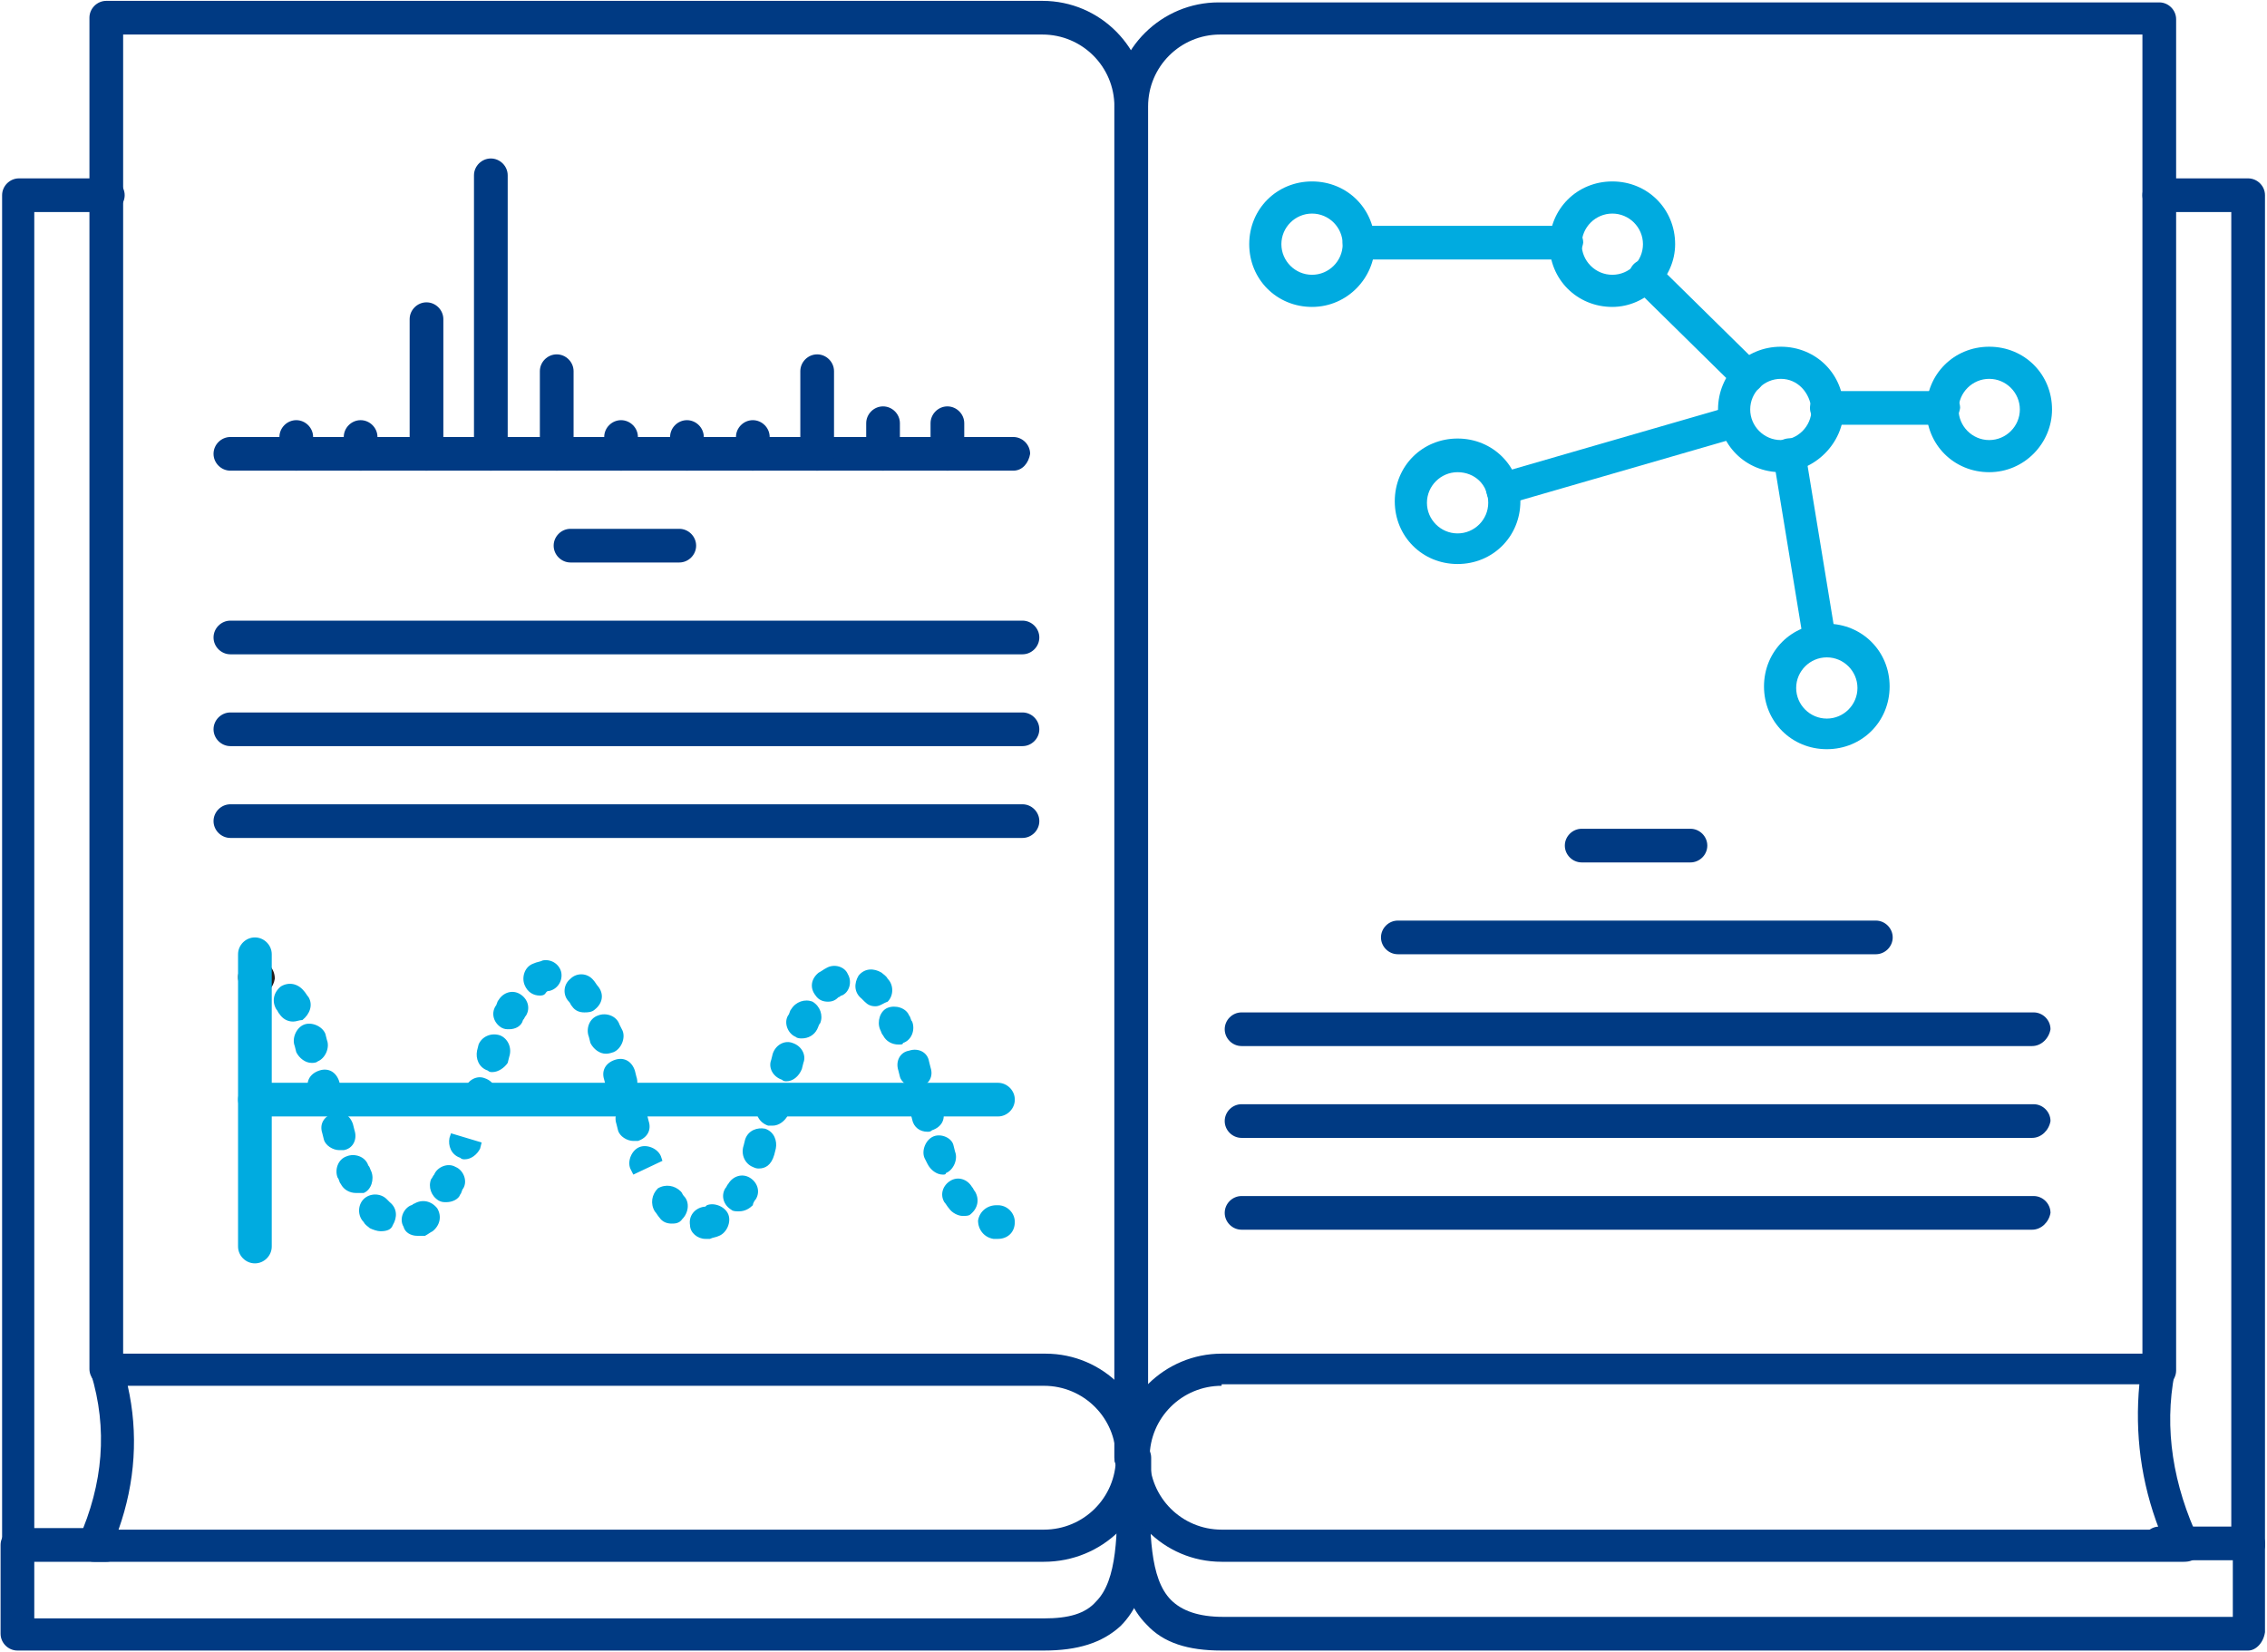
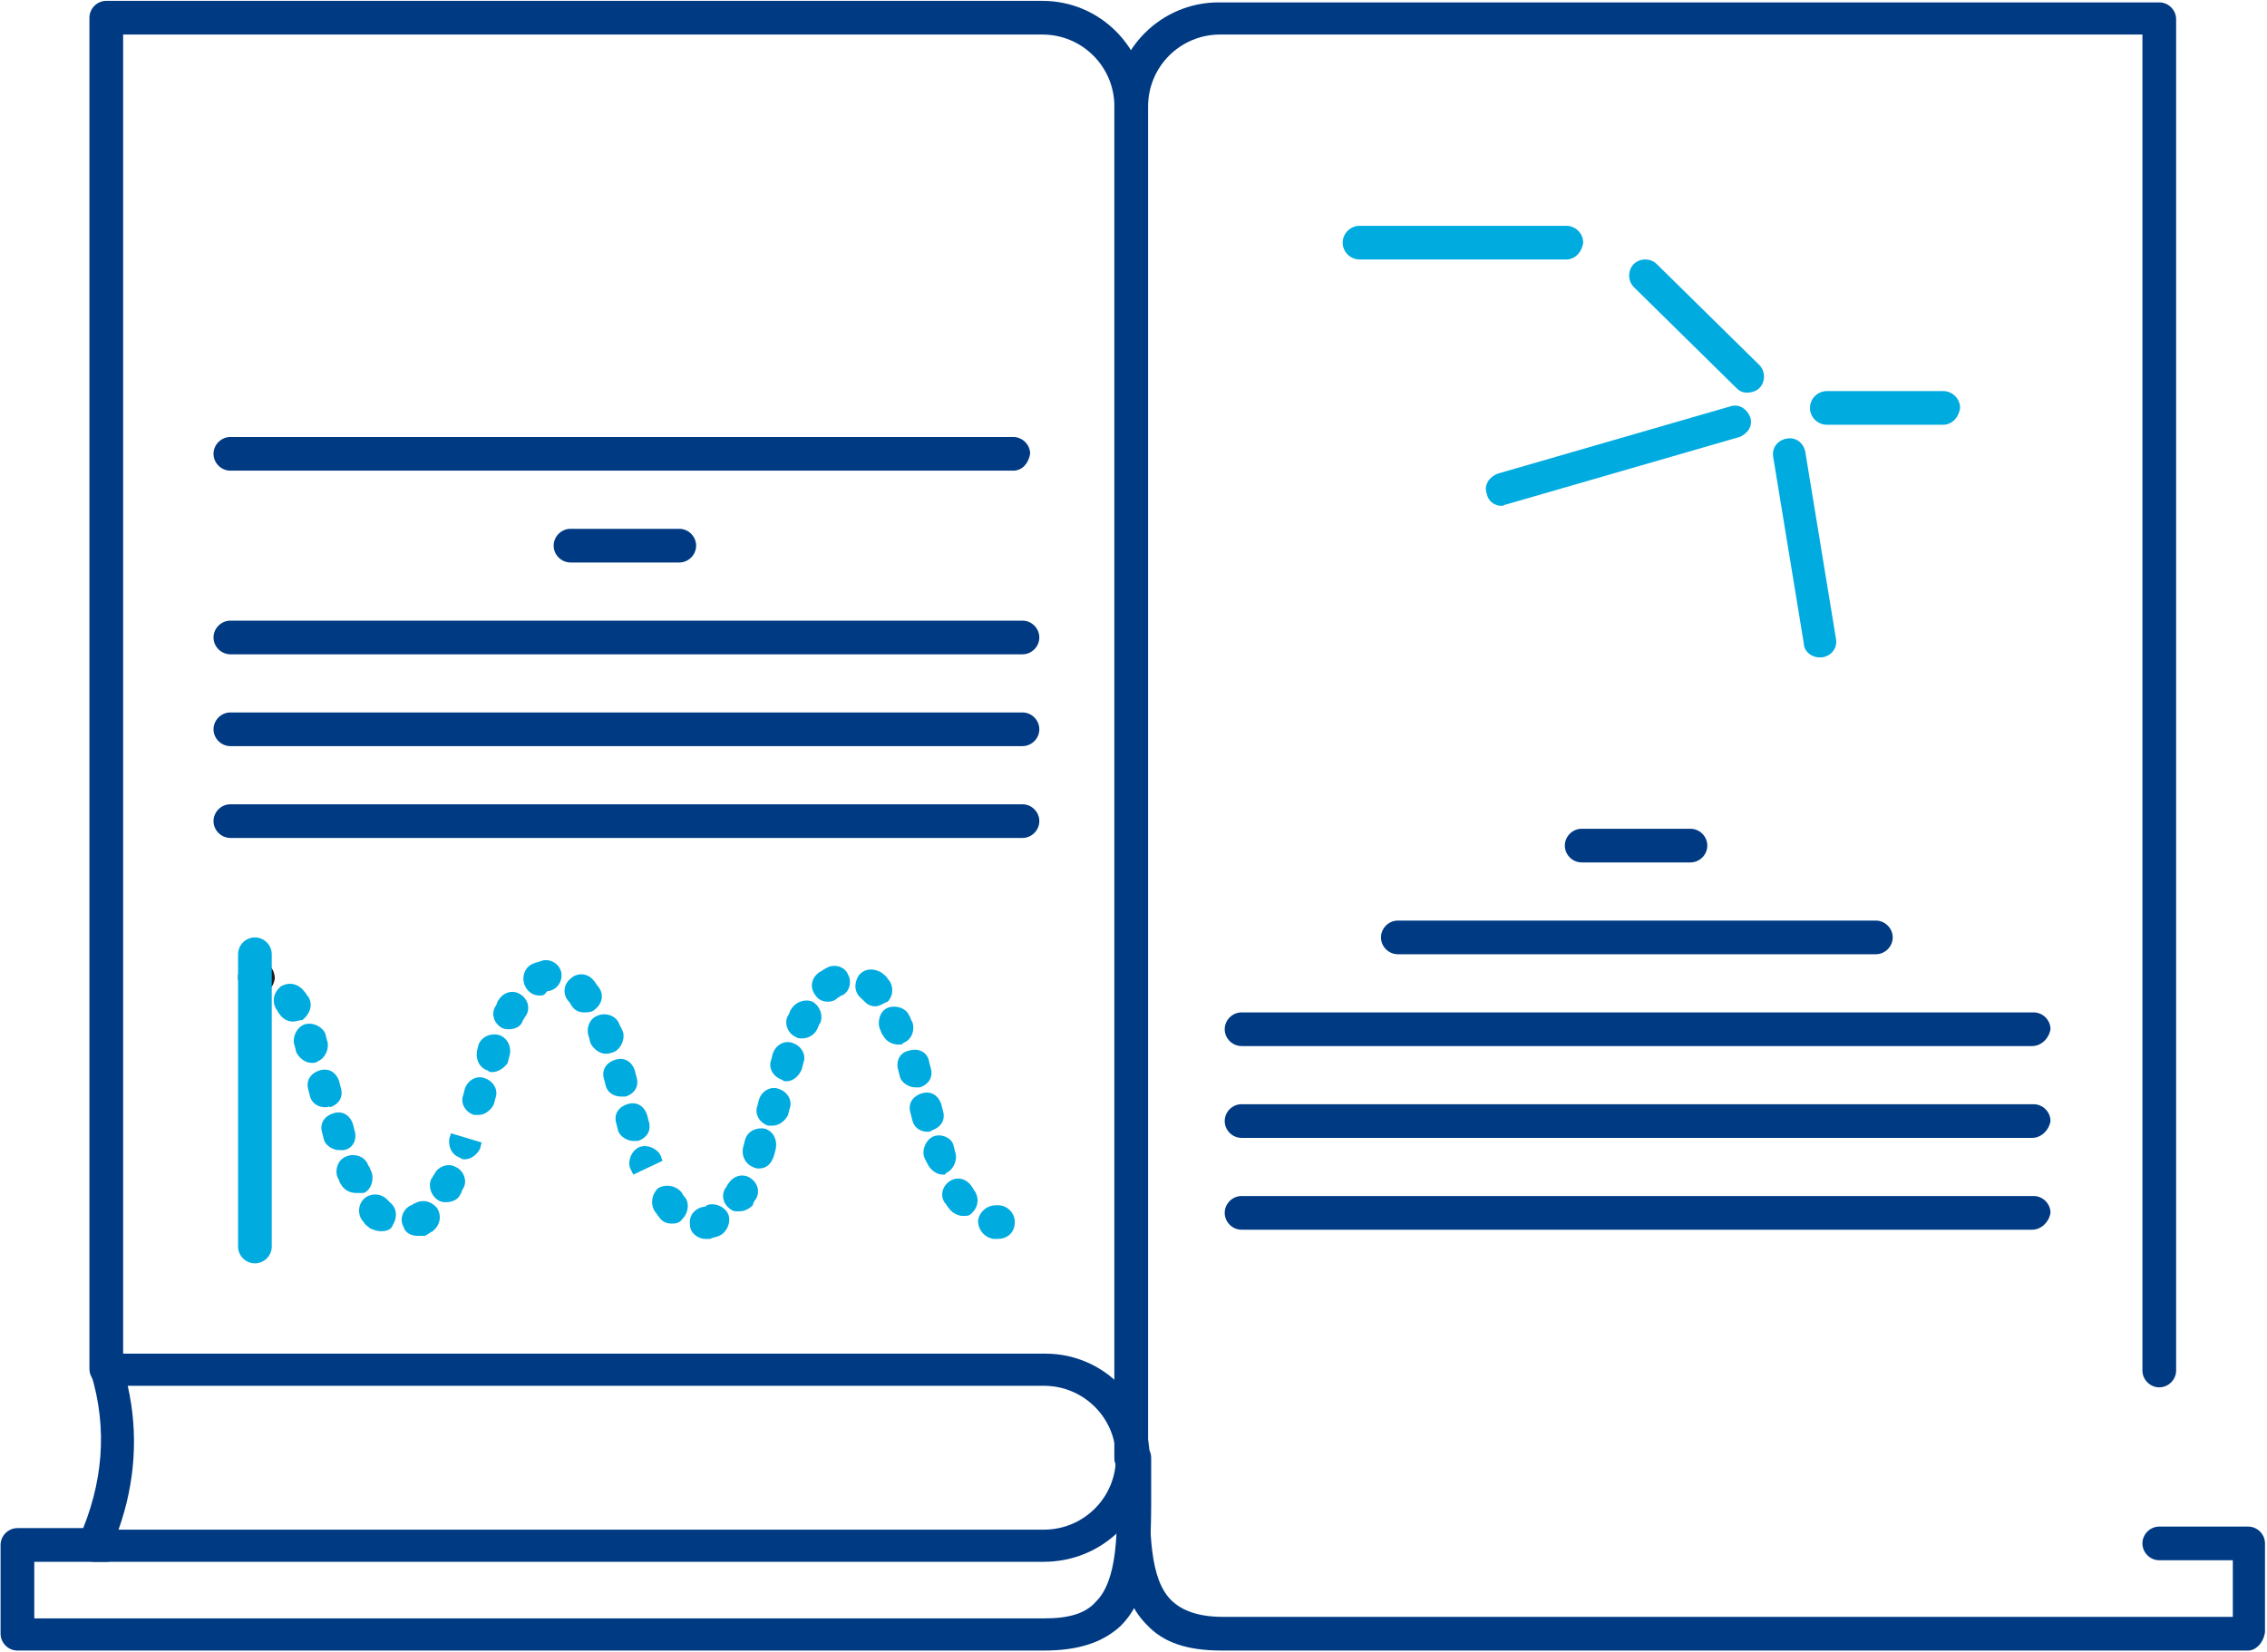
<svg xmlns="http://www.w3.org/2000/svg" width="166px" height="121px" viewBox="0 0 166 121" version="1.1">
  <title>实验笔记</title>
  <desc>Created with Sketch.</desc>
  <g id="Page-1" stroke="none" stroke-width="1" fill="none" fill-rule="evenodd">
    <g id="实验笔记">
-       <path d="M96.073,22.477 C93.493,22.477 91.474,20.46 91.474,17.882 C91.474,15.304 93.493,13.287 96.073,13.287 C98.653,13.287 100.673,15.304 100.673,17.882 C100.673,20.348 98.653,22.477 96.073,22.477 Z M96.073,15.641 C94.839,15.641 93.829,16.649 93.829,17.882 C93.829,19.115 94.839,20.123 96.073,20.123 C97.307,20.123 98.317,19.115 98.317,17.882 C98.317,16.649 97.307,15.641 96.073,15.641 Z M106.731,41.305 C104.151,41.305 102.131,39.287 102.131,36.71 C102.131,34.132 104.151,32.115 106.731,32.115 C109.311,32.115 111.33,34.132 111.33,36.71 C111.33,39.287 109.311,41.305 106.731,41.305 Z M106.731,34.58 C105.497,34.58 104.487,35.589 104.487,36.822 C104.487,38.055 105.497,39.063 106.731,39.063 C107.965,39.063 108.975,38.055 108.975,36.822 C108.975,35.477 107.965,34.58 106.731,34.58 Z M118.062,22.477 C115.481,22.477 113.462,20.46 113.462,17.882 C113.462,15.304 115.481,13.287 118.062,13.287 C120.642,13.287 122.661,15.304 122.661,17.882 C122.661,20.348 120.53,22.477 118.062,22.477 Z M118.062,15.641 C116.828,15.641 115.818,16.649 115.818,17.882 C115.818,19.115 116.828,20.123 118.062,20.123 C119.296,20.123 120.305,19.115 120.305,17.882 C120.305,16.649 119.296,15.641 118.062,15.641 Z M130.402,34.58 C127.822,34.58 125.802,32.563 125.802,29.986 C125.802,27.408 127.822,25.391 130.402,25.391 C132.982,25.391 135.002,27.408 135.002,29.986 C135.002,32.451 132.87,34.58 130.402,34.58 Z M130.402,27.744 C129.168,27.744 128.158,28.753 128.158,29.986 C128.158,31.218 129.168,32.227 130.402,32.227 C131.636,32.227 132.646,31.218 132.646,29.986 C132.534,28.753 131.636,27.744 130.402,27.744 Z M133.768,54.865 C131.187,54.865 129.168,52.848 129.168,50.27 C129.168,47.693 131.187,45.675 133.768,45.675 C136.348,45.675 138.367,47.693 138.367,50.27 C138.367,52.848 136.348,54.865 133.768,54.865 Z M133.768,48.141 C132.534,48.141 131.524,49.149 131.524,50.382 C131.524,51.615 132.534,52.624 133.768,52.624 C135.002,52.624 136.011,51.615 136.011,50.382 C136.011,49.149 135.002,48.141 133.768,48.141 Z M145.659,34.58 C143.079,34.58 141.06,32.563 141.06,29.986 C141.06,27.408 143.079,25.391 145.659,25.391 C148.24,25.391 150.259,27.408 150.259,29.986 C150.259,32.451 148.24,34.58 145.659,34.58 Z M145.659,27.744 C144.425,27.744 143.416,28.753 143.416,29.986 C143.416,31.218 144.425,32.227 145.659,32.227 C146.893,32.227 147.903,31.218 147.903,29.986 C147.903,28.753 146.893,27.744 145.659,27.744 Z" id="形状" fill="#00ABE0" fill-rule="nonzero" />
      <path d="M76.441,114.374 L6.885,114.374 C6.437,114.374 6.1,114.15 5.876,113.814 C5.651,113.477 5.651,113.029 5.764,112.693 C7.559,108.658 7.895,104.624 6.661,100.589 C6.549,100.253 6.661,99.805 6.885,99.581 C7.11,99.245 7.446,99.132 7.895,99.132 L76.553,99.132 C80.816,99.132 84.181,102.607 84.181,106.753 C84.181,111.012 80.704,114.374 76.441,114.374 Z M8.68,112.02 L76.441,112.02 C79.357,112.02 81.713,109.667 81.713,106.753 C81.713,103.839 79.357,101.486 76.441,101.486 L9.353,101.486 C10.139,104.96 9.914,108.546 8.68,112.02 Z" id="形状" fill="#003A83" fill-rule="nonzero" />
      <path d="M76.441,120.874 L1.276,120.874 C0.603,120.874 0.042,120.314 0.042,119.641 L0.042,113.141 C0.042,112.469 0.603,111.908 1.276,111.908 L7.783,111.908 C8.456,111.908 9.017,112.469 9.017,113.141 C9.017,113.814 8.456,114.374 7.783,114.374 L2.51,114.374 L2.51,118.52 L76.441,118.52 C78.236,118.52 79.47,118.184 80.255,117.288 C81.826,115.719 81.826,112.357 81.826,108.434 L81.826,106.753 C81.826,106.081 82.386,105.52 83.06,105.52 C83.733,105.52 84.294,106.081 84.294,106.753 L84.294,108.434 C84.294,112.917 84.406,116.727 82.05,119.081 C80.704,120.314 78.909,120.874 76.441,120.874 Z" id="路径" fill="#003A83" />
      <path d="M164.619,120.874 L89.454,120.874 C86.986,120.874 85.191,120.314 83.957,118.969 C81.713,116.727 81.713,112.805 81.713,108.322 L81.713,106.641 C81.713,105.969 82.274,105.408 82.947,105.408 C83.621,105.408 84.181,105.969 84.181,106.641 L84.181,108.322 C84.181,112.245 84.181,115.607 85.752,117.176 C86.537,117.96 87.771,118.408 89.566,118.408 L163.497,118.408 L163.497,114.262 L158.112,114.262 C157.439,114.262 156.878,113.701 156.878,113.029 C156.878,112.357 157.439,111.796 158.112,111.796 L164.619,111.796 C165.292,111.796 165.853,112.357 165.853,113.029 L165.853,119.529 C165.741,120.314 165.18,120.874 164.619,120.874 Z" id="路径" fill="#003A83" />
      <path d="M82.835,107.986 C82.162,107.986 81.601,107.426 81.601,106.753 L81.601,7.796 C81.601,4.882 79.245,2.529 76.328,2.529 L9.017,2.529 L9.017,100.253 C9.017,100.926 8.456,101.486 7.783,101.486 C7.11,101.486 6.549,100.926 6.549,100.253 L6.549,1.296 C6.549,0.623 7.11,0.063 7.783,0.063 L76.328,0.063 C80.592,0.063 83.957,3.537 83.957,7.684 L83.957,106.641 C83.957,107.426 83.508,107.986 82.835,107.986 Z" id="路径" fill="#003A83" />
      <path d="M82.835,107.986 C82.162,107.986 81.601,107.426 81.601,106.753 L81.601,7.796 C81.601,3.537 85.079,0.175 89.23,0.175 L158.112,0.175 C158.785,0.175 159.346,0.735 159.346,1.408 L159.346,100.365 C159.346,101.038 158.785,101.598 158.112,101.598 C157.439,101.598 156.878,101.038 156.878,100.365 L156.878,2.529 L89.342,2.529 C86.425,2.529 84.069,4.882 84.069,7.796 L84.069,106.753 C83.957,107.426 83.508,107.986 82.835,107.986 Z" id="路径" fill="#003A83" />
-       <path d="M159.907,114.374 L89.454,114.374 C85.191,114.374 81.826,110.9 81.826,106.753 C81.826,102.495 85.303,99.132 89.454,99.132 L158.112,99.132 C158.448,99.132 158.785,99.245 159.009,99.581 C159.234,99.805 159.346,100.253 159.234,100.589 C158.448,104.624 159.122,108.77 161.029,112.805 C161.253,113.141 161.141,113.589 160.917,113.926 C160.692,114.262 160.356,114.374 159.907,114.374 Z M89.454,101.486 C86.537,101.486 84.181,103.839 84.181,106.753 C84.181,109.667 86.537,112.02 89.454,112.02 L158.112,112.02 C156.766,108.546 156.317,104.96 156.654,101.374 L89.454,101.374 L89.454,101.486 Z M1.388,114.374 C0.715,114.374 0.154,113.814 0.154,113.141 L0.154,14.296 C0.154,13.623 0.715,13.063 1.388,13.063 L7.895,13.063 C8.568,13.063 9.129,13.623 9.129,14.296 C9.129,14.968 8.568,15.529 7.895,15.529 L2.51,15.529 L2.51,113.253 C2.51,113.926 2.061,114.374 1.388,114.374 Z M164.619,114.374 C163.946,114.374 163.385,113.814 163.385,113.141 L163.385,15.529 L158.112,15.529 C157.439,15.529 156.878,14.968 156.878,14.296 C156.878,13.623 157.439,13.063 158.112,13.063 L164.619,13.063 C165.292,13.063 165.853,13.623 165.853,14.296 L165.853,113.253 C165.741,113.926 165.18,114.374 164.619,114.374 Z" id="形状" fill="#003A83" fill-rule="nonzero" />
      <path d="M142.294,31.106 L133.768,31.106 C133.094,31.106 132.534,30.546 132.534,29.874 C132.534,29.201 133.094,28.641 133.768,28.641 L142.294,28.641 C142.967,28.641 143.528,29.201 143.528,29.874 C143.416,30.658 142.855,31.106 142.294,31.106 Z M127.934,28.753 C127.597,28.753 127.373,28.641 127.149,28.417 L119.632,21.02 C119.183,20.572 119.183,19.787 119.632,19.339 C120.081,18.891 120.866,18.891 121.315,19.339 L128.831,26.736 C129.28,27.184 129.28,27.968 128.831,28.417 C128.607,28.641 128.27,28.753 127.934,28.753 Z M133.207,48.141 C132.646,48.141 132.085,47.693 132.085,47.132 L129.841,33.46 C129.729,32.787 130.178,32.227 130.851,32.115 C131.524,32.003 132.085,32.451 132.197,33.124 L134.441,46.796 C134.553,47.468 134.104,48.029 133.431,48.141 L133.207,48.141 Z M109.984,37.046 C109.423,37.046 108.975,36.71 108.862,36.149 C108.638,35.477 109.087,34.917 109.648,34.693 L126.7,29.761 C127.373,29.537 127.934,29.986 128.158,30.546 C128.383,31.218 127.934,31.779 127.373,32.003 L110.321,36.934 C110.209,36.934 110.096,37.046 109.984,37.046 Z M114.696,19.003 L99.551,19.003 C98.878,19.003 98.317,18.442 98.317,17.77 C98.317,17.098 98.878,16.537 99.551,16.537 L114.696,16.537 C115.369,16.537 115.93,17.098 115.93,17.77 C115.818,18.555 115.257,19.003 114.696,19.003 Z" id="形状" fill="#00ABE0" fill-rule="nonzero" />
      <path d="M123.783,63.158 L115.818,63.158 C115.145,63.158 114.584,62.598 114.584,61.925 C114.584,61.253 115.145,60.693 115.818,60.693 L123.783,60.693 C124.456,60.693 125.017,61.253 125.017,61.925 C125.017,62.598 124.456,63.158 123.783,63.158 Z M137.358,69.882 L102.356,69.882 C101.682,69.882 101.122,69.322 101.122,68.65 C101.122,67.977 101.682,67.417 102.356,67.417 L137.358,67.417 C138.031,67.417 138.592,67.977 138.592,68.65 C138.592,69.322 138.031,69.882 137.358,69.882 Z M148.801,76.606 L90.913,76.606 C90.239,76.606 89.679,76.046 89.679,75.374 C89.679,74.701 90.239,74.141 90.913,74.141 L148.913,74.141 C149.586,74.141 150.147,74.701 150.147,75.374 C150.035,76.046 149.474,76.606 148.801,76.606 Z M148.801,83.331 L90.913,83.331 C90.239,83.331 89.679,82.77 89.679,82.098 C89.679,81.425 90.239,80.865 90.913,80.865 L148.913,80.865 C149.586,80.865 150.147,81.425 150.147,82.098 C150.035,82.77 149.474,83.331 148.801,83.331 Z M148.801,90.055 L90.913,90.055 C90.239,90.055 89.679,89.494 89.679,88.822 C89.679,88.15 90.239,87.589 90.913,87.589 L148.913,87.589 C149.586,87.589 150.147,88.15 150.147,88.822 C150.035,89.494 149.474,90.055 148.801,90.055 Z M49.74,41.193 L41.775,41.193 C41.102,41.193 40.541,40.632 40.541,39.96 C40.541,39.287 41.102,38.727 41.775,38.727 L49.74,38.727 C50.414,38.727 50.974,39.287 50.974,39.96 C50.974,40.632 50.414,41.193 49.74,41.193 Z M74.87,47.917 L16.87,47.917 C16.197,47.917 15.636,47.356 15.636,46.684 C15.636,46.012 16.197,45.451 16.87,45.451 L74.87,45.451 C75.543,45.451 76.104,46.012 76.104,46.684 C76.104,47.356 75.543,47.917 74.87,47.917 Z M74.87,54.641 L16.87,54.641 C16.197,54.641 15.636,54.081 15.636,53.408 C15.636,52.736 16.197,52.175 16.87,52.175 L74.87,52.175 C75.543,52.175 76.104,52.736 76.104,53.408 C76.104,54.081 75.543,54.641 74.87,54.641 Z M74.87,61.365 L16.87,61.365 C16.197,61.365 15.636,60.805 15.636,60.132 C15.636,59.46 16.197,58.9 16.87,58.9 L74.87,58.9 C75.543,58.9 76.104,59.46 76.104,60.132 C76.104,60.805 75.543,61.365 74.87,61.365 Z" id="形状" fill="#003A83" fill-rule="nonzero" />
-       <path d="M73.075,81.762 L18.665,81.762 C17.992,81.762 17.431,81.201 17.431,80.529 C17.431,79.856 17.992,79.296 18.665,79.296 L73.075,79.296 C73.748,79.296 74.309,79.856 74.309,80.529 C74.309,81.201 73.748,81.762 73.075,81.762 Z" id="路径" fill="#00ABE0" />
      <path d="M18.889,72.796 L18.777,72.796 L18.665,72.796 C17.992,72.796 17.431,72.236 17.431,71.563 C17.431,70.891 17.992,70.331 18.665,70.331 L19.001,70.331 C19.675,70.443 20.123,71.003 20.123,71.675 C20.011,72.348 19.562,72.796 18.889,72.796 Z" id="路径" fill="#211D1C" />
      <path d="M51.648,90.727 C51.087,90.727 50.526,90.279 50.526,89.719 C50.414,89.046 50.862,88.486 51.535,88.374 C51.648,88.374 51.648,88.374 51.76,88.262 C52.321,88.038 53.106,88.374 53.33,88.934 C53.555,89.494 53.218,90.279 52.657,90.503 C52.433,90.615 52.208,90.615 51.984,90.727 L51.648,90.727 Z M30.557,90.503 C30.108,90.503 29.659,90.279 29.547,89.831 C29.21,89.27 29.547,88.486 30.108,88.262 C30.22,88.262 30.22,88.15 30.332,88.15 C30.893,87.813 31.566,87.925 32.015,88.486 C32.352,89.046 32.239,89.719 31.678,90.167 C31.454,90.279 31.342,90.391 31.118,90.503 L30.557,90.503 Z M27.864,90.167 C27.64,90.167 27.303,90.055 27.079,89.943 C26.967,89.831 26.742,89.719 26.63,89.494 C26.181,89.046 26.181,88.262 26.63,87.813 C27.079,87.365 27.864,87.365 28.313,87.813 L28.537,88.038 C29.098,88.486 29.098,89.158 28.762,89.719 C28.649,90.055 28.313,90.167 27.864,90.167 Z M49.179,89.607 C48.843,89.607 48.506,89.494 48.282,89.158 C48.17,89.046 48.058,88.822 47.945,88.71 C47.609,88.15 47.721,87.477 48.17,87.029 C48.731,86.693 49.404,86.805 49.853,87.253 C49.965,87.365 49.965,87.477 50.077,87.589 C50.526,88.038 50.414,88.822 49.965,89.27 C49.74,89.607 49.404,89.607 49.179,89.607 Z M70.495,89.046 C70.158,89.046 69.709,88.822 69.485,88.486 C69.373,88.374 69.261,88.15 69.149,88.038 C68.812,87.477 69.036,86.805 69.597,86.469 C70.158,86.132 70.831,86.357 71.168,86.917 C71.28,87.029 71.28,87.141 71.392,87.253 C71.729,87.813 71.617,88.486 71.056,88.934 C70.944,89.046 70.719,89.046 70.495,89.046 Z M54.116,88.71 C53.891,88.71 53.667,88.71 53.555,88.598 C52.994,88.262 52.769,87.589 53.106,87.029 C53.218,86.917 53.218,86.805 53.33,86.693 C53.667,86.132 54.34,85.908 54.901,86.244 C55.462,86.581 55.686,87.253 55.35,87.813 C55.238,87.925 55.125,88.15 55.125,88.262 C54.901,88.486 54.564,88.71 54.116,88.71 Z M32.688,88.038 C32.464,88.038 32.352,88.038 32.127,87.925 C31.566,87.589 31.342,86.917 31.566,86.357 C31.678,86.244 31.678,86.132 31.791,86.02 C32.015,85.46 32.8,85.124 33.361,85.46 C33.922,85.684 34.259,86.469 33.922,87.029 C33.81,87.141 33.81,87.365 33.698,87.477 C33.586,87.813 33.137,88.038 32.688,88.038 Z M26.069,87.365 C25.62,87.365 25.172,87.141 24.947,86.693 C24.835,86.581 24.835,86.357 24.723,86.244 C24.499,85.684 24.723,84.9 25.396,84.675 C25.957,84.451 26.742,84.675 26.967,85.348 C27.079,85.46 27.079,85.572 27.191,85.796 C27.415,86.357 27.191,87.141 26.63,87.365 L26.069,87.365 Z M69.036,86.02 C68.588,86.02 68.139,85.684 67.915,85.236 L67.69,84.788 C67.466,84.227 67.802,83.443 68.363,83.219 C68.924,82.994 69.709,83.331 69.822,83.891 L69.934,84.339 C70.158,84.9 69.822,85.684 69.261,85.908 C69.261,86.02 69.149,86.02 69.036,86.02 Z M46.375,86.02 L46.15,85.572 C45.926,85.012 46.263,84.227 46.824,84.003 C47.384,83.779 48.17,84.115 48.394,84.675 L48.506,85.012 L46.375,86.02 Z M55.574,85.572 C55.462,85.572 55.35,85.572 55.125,85.46 C54.564,85.236 54.228,84.563 54.452,83.891 L54.564,83.443 C54.789,82.77 55.462,82.546 56.023,82.658 C56.696,82.882 56.92,83.555 56.808,84.115 L56.696,84.563 C56.472,85.348 56.023,85.572 55.574,85.572 Z M34.034,84.9 C33.922,84.9 33.81,84.9 33.698,84.788 C33.025,84.563 32.8,83.891 32.913,83.331 L33.025,82.994 L34.147,83.331 L35.268,83.667 L35.156,84.115 C34.932,84.563 34.483,84.9 34.034,84.9 Z M24.835,84.227 C24.386,84.227 23.825,83.891 23.713,83.443 L23.601,82.994 C23.377,82.322 23.713,81.762 24.386,81.538 C25.06,81.313 25.62,81.65 25.845,82.322 L25.957,82.77 C26.181,83.443 25.845,84.115 25.172,84.227 L24.835,84.227 Z M46.375,83.555 C45.926,83.555 45.365,83.219 45.253,82.77 L45.141,82.322 C44.916,81.65 45.253,81.089 45.926,80.865 C46.599,80.641 47.16,80.977 47.384,81.65 L47.497,82.098 C47.721,82.77 47.384,83.331 46.711,83.555 L46.375,83.555 Z M67.915,82.882 C67.354,82.882 66.905,82.546 66.793,81.986 L66.68,81.538 C66.456,80.865 66.793,80.305 67.466,80.081 C68.139,79.856 68.7,80.193 68.924,80.865 L69.036,81.313 C69.261,81.986 68.924,82.546 68.251,82.77 C68.139,82.882 68.027,82.882 67.915,82.882 Z M56.584,82.434 L56.247,82.434 C55.574,82.21 55.238,81.538 55.462,80.977 L55.574,80.529 C55.798,79.856 56.472,79.52 57.032,79.744 C57.706,79.969 58.042,80.641 57.818,81.201 L57.706,81.65 C57.481,82.098 57.032,82.434 56.584,82.434 Z M35.044,81.65 L34.707,81.65 C34.034,81.425 33.698,80.753 33.922,80.193 L34.034,79.744 C34.259,79.072 34.932,78.736 35.493,78.96 C36.166,79.184 36.502,79.856 36.278,80.417 L36.166,80.865 C35.942,81.313 35.493,81.65 35.044,81.65 Z M23.825,81.089 C23.265,81.089 22.816,80.753 22.704,80.305 L22.591,79.856 C22.367,79.184 22.704,78.624 23.377,78.4 C24.05,78.175 24.611,78.512 24.835,79.184 L24.947,79.632 C25.172,80.305 24.835,80.865 24.162,81.089 C24.162,80.977 24.05,81.089 23.825,81.089 Z M45.477,80.305 C44.916,80.305 44.468,79.969 44.355,79.52 L44.243,79.072 C44.019,78.4 44.355,77.839 45.029,77.615 C45.702,77.391 46.263,77.727 46.487,78.4 L46.599,78.848 C46.824,79.52 46.487,80.081 45.814,80.305 L45.477,80.305 Z M67.017,79.632 C66.568,79.632 66.007,79.296 65.895,78.848 L65.783,78.4 C65.559,77.727 65.895,77.055 66.568,76.943 C67.241,76.719 67.915,77.055 68.027,77.727 L68.139,78.175 C68.363,78.848 68.027,79.408 67.354,79.632 L67.017,79.632 Z M57.593,79.184 C57.481,79.184 57.369,79.184 57.257,79.072 C56.584,78.848 56.247,78.175 56.472,77.615 L56.584,77.167 C56.808,76.494 57.481,76.158 58.042,76.382 C58.715,76.606 59.052,77.279 58.827,77.839 L58.715,78.288 C58.491,78.848 58.042,79.184 57.593,79.184 Z M36.054,78.512 C35.942,78.512 35.829,78.512 35.717,78.4 C35.044,78.175 34.82,77.503 34.932,76.943 L35.044,76.494 C35.268,75.934 35.942,75.598 36.615,75.822 C37.176,76.046 37.512,76.719 37.288,77.391 L37.176,77.839 C36.951,78.175 36.502,78.512 36.054,78.512 Z M22.816,77.839 C22.367,77.839 21.918,77.503 21.694,77.055 L21.582,76.606 C21.357,76.046 21.694,75.262 22.255,75.038 C22.816,74.813 23.601,75.15 23.825,75.71 L23.938,76.158 C24.162,76.719 23.825,77.503 23.265,77.727 C23.152,77.839 22.928,77.839 22.816,77.839 Z M44.355,77.167 C43.907,77.167 43.458,76.831 43.234,76.382 L43.121,75.934 C42.897,75.374 43.121,74.589 43.795,74.365 C44.355,74.141 45.141,74.365 45.365,75.038 L45.59,75.486 C45.814,76.046 45.477,76.831 44.916,77.055 C44.58,77.167 44.468,77.167 44.355,77.167 Z M65.783,76.494 C65.334,76.494 64.885,76.27 64.661,75.822 C64.549,75.71 64.549,75.598 64.437,75.374 C64.212,74.813 64.437,74.029 64.998,73.805 C65.559,73.581 66.344,73.805 66.568,74.365 C66.68,74.477 66.68,74.701 66.793,74.813 C67.017,75.374 66.793,76.158 66.12,76.382 C66.12,76.494 66.007,76.494 65.783,76.494 Z M58.715,76.046 C58.603,76.046 58.379,76.046 58.267,75.934 C57.706,75.71 57.369,74.925 57.706,74.365 C57.818,74.253 57.818,74.029 57.93,73.917 C58.267,73.356 58.94,73.132 59.501,73.356 C60.061,73.693 60.286,74.365 60.061,74.925 C59.949,75.038 59.949,75.15 59.837,75.374 C59.613,75.822 59.164,76.046 58.715,76.046 Z M37.288,75.374 C37.063,75.374 36.951,75.374 36.727,75.262 C36.166,74.925 35.942,74.253 36.278,73.693 C36.39,73.581 36.39,73.356 36.502,73.244 C36.839,72.684 37.512,72.46 38.073,72.796 C38.634,73.132 38.858,73.805 38.522,74.365 C38.41,74.477 38.41,74.589 38.297,74.701 C38.185,75.15 37.737,75.374 37.288,75.374 Z M21.47,74.813 C21.021,74.813 20.684,74.589 20.46,74.253 C20.348,74.141 20.348,74.029 20.236,73.917 C19.899,73.356 20.011,72.684 20.572,72.236 C21.133,71.9 21.806,72.012 22.255,72.572 C22.367,72.684 22.479,72.908 22.591,73.02 C22.928,73.581 22.704,74.253 22.143,74.701 C21.918,74.701 21.694,74.813 21.47,74.813 Z M42.785,74.141 C42.448,74.141 42.112,74.029 41.887,73.693 C41.775,73.581 41.775,73.469 41.663,73.356 C41.214,72.908 41.214,72.124 41.775,71.675 C42.224,71.227 43.009,71.227 43.458,71.787 C43.57,71.9 43.682,72.124 43.795,72.236 C44.243,72.796 44.131,73.469 43.57,73.917 C43.346,74.141 43.009,74.141 42.785,74.141 Z M64.1,73.693 C63.764,73.693 63.539,73.581 63.315,73.356 L63.091,73.132 C62.53,72.684 62.53,72.012 62.866,71.451 C63.315,70.891 63.988,70.891 64.549,71.227 C64.661,71.339 64.885,71.451 64.998,71.675 C65.446,72.124 65.446,72.908 64.998,73.356 C64.661,73.469 64.437,73.693 64.1,73.693 Z M60.622,73.356 C60.286,73.356 59.949,73.244 59.725,72.908 C59.276,72.348 59.388,71.675 59.949,71.227 C60.174,71.115 60.286,71.003 60.51,70.891 C61.071,70.555 61.856,70.779 62.081,71.339 C62.417,71.9 62.193,72.684 61.632,72.908 C61.52,72.908 61.52,73.02 61.408,73.02 C61.183,73.244 60.959,73.356 60.622,73.356 Z M39.531,72.908 C39.083,72.908 38.634,72.684 38.41,72.124 C38.185,71.563 38.41,70.779 39.083,70.555 C39.307,70.443 39.531,70.443 39.756,70.331 C40.429,70.219 40.99,70.667 41.102,71.227 C41.214,71.9 40.766,72.46 40.205,72.572 C40.092,72.572 40.092,72.572 39.98,72.684 C39.868,72.908 39.644,72.908 39.531,72.908 Z M73.075,90.727 L72.739,90.727 C72.065,90.615 71.617,90.055 71.617,89.382 C71.729,88.71 72.29,88.262 72.963,88.262 L73.075,88.262 C73.748,88.262 74.309,88.822 74.309,89.494 C74.309,90.279 73.748,90.727 73.075,90.727 Z" id="形状" fill="#00ABE0" fill-rule="nonzero" />
      <path d="M74.197,34.468 L16.87,34.468 C16.197,34.468 15.636,33.908 15.636,33.236 C15.636,32.563 16.197,32.003 16.87,32.003 L74.197,32.003 C74.87,32.003 75.431,32.563 75.431,33.236 C75.319,33.908 74.87,34.468 74.197,34.468 Z" id="路径" fill="#003A83" />
-       <path d="M21.694,34.468 C21.021,34.468 20.46,33.908 20.46,33.236 L20.46,32.003 C20.46,31.33 21.021,30.77 21.694,30.77 C22.367,30.77 22.928,31.33 22.928,32.003 L22.928,33.236 C22.816,33.908 22.367,34.468 21.694,34.468 Z M26.406,34.468 C25.733,34.468 25.172,33.908 25.172,33.236 L25.172,32.003 C25.172,31.33 25.733,30.77 26.406,30.77 C27.079,30.77 27.64,31.33 27.64,32.003 L27.64,33.236 C27.64,33.908 27.079,34.468 26.406,34.468 Z M31.23,34.468 C30.557,34.468 29.996,33.908 29.996,33.236 L29.996,23.373 C29.996,22.701 30.557,22.141 31.23,22.141 C31.903,22.141 32.464,22.701 32.464,23.373 L32.464,33.236 C32.352,33.908 31.903,34.468 31.23,34.468 Z M35.942,34.468 C35.268,34.468 34.707,33.908 34.707,33.236 L34.707,12.839 C34.707,12.167 35.268,11.606 35.942,11.606 C36.615,11.606 37.176,12.167 37.176,12.839 L37.176,33.348 C37.176,33.908 36.615,34.468 35.942,34.468 Z M40.766,34.468 C40.092,34.468 39.531,33.908 39.531,33.236 L39.531,27.184 C39.531,26.511 40.092,25.951 40.766,25.951 C41.439,25.951 42,26.511 42,27.184 L42,33.236 C42,33.908 41.439,34.468 40.766,34.468 Z M45.477,34.468 C44.804,34.468 44.243,33.908 44.243,33.236 L44.243,32.003 C44.243,31.33 44.804,30.77 45.477,30.77 C46.15,30.77 46.711,31.33 46.711,32.003 L46.711,33.236 C46.711,33.908 46.15,34.468 45.477,34.468 Z M50.301,34.468 C49.628,34.468 49.067,33.908 49.067,33.236 L49.067,32.003 C49.067,31.33 49.628,30.77 50.301,30.77 C50.974,30.77 51.535,31.33 51.535,32.003 L51.535,33.236 C51.535,33.908 50.974,34.468 50.301,34.468 Z M55.125,34.468 C54.452,34.468 53.891,33.908 53.891,33.236 L53.891,32.003 C53.891,31.33 54.452,30.77 55.125,30.77 C55.798,30.77 56.359,31.33 56.359,32.003 L56.359,33.236 C56.247,33.908 55.686,34.468 55.125,34.468 Z M59.837,34.468 C59.164,34.468 58.603,33.908 58.603,33.236 L58.603,27.184 C58.603,26.511 59.164,25.951 59.837,25.951 C60.51,25.951 61.071,26.511 61.071,27.184 L61.071,33.236 C61.071,33.908 60.51,34.468 59.837,34.468 Z M64.661,34.468 C63.988,34.468 63.427,33.908 63.427,33.236 L63.427,30.994 C63.427,30.322 63.988,29.761 64.661,29.761 C65.334,29.761 65.895,30.322 65.895,30.994 L65.895,33.236 C65.783,33.908 65.222,34.468 64.661,34.468 Z M69.373,34.468 C68.7,34.468 68.139,33.908 68.139,33.236 L68.139,30.994 C68.139,30.322 68.7,29.761 69.373,29.761 C70.046,29.761 70.607,30.322 70.607,30.994 L70.607,33.236 C70.607,33.908 70.046,34.468 69.373,34.468 Z" id="形状" fill="#003A83" fill-rule="nonzero" />
      <path d="M18.665,92.52 C17.992,92.52 17.431,91.96 17.431,91.288 L17.431,69.882 C17.431,69.21 17.992,68.65 18.665,68.65 C19.338,68.65 19.899,69.21 19.899,69.882 L19.899,91.288 C19.899,91.96 19.338,92.52 18.665,92.52 Z" id="路径" fill="#00ABE0" />
    </g>
  </g>
</svg>